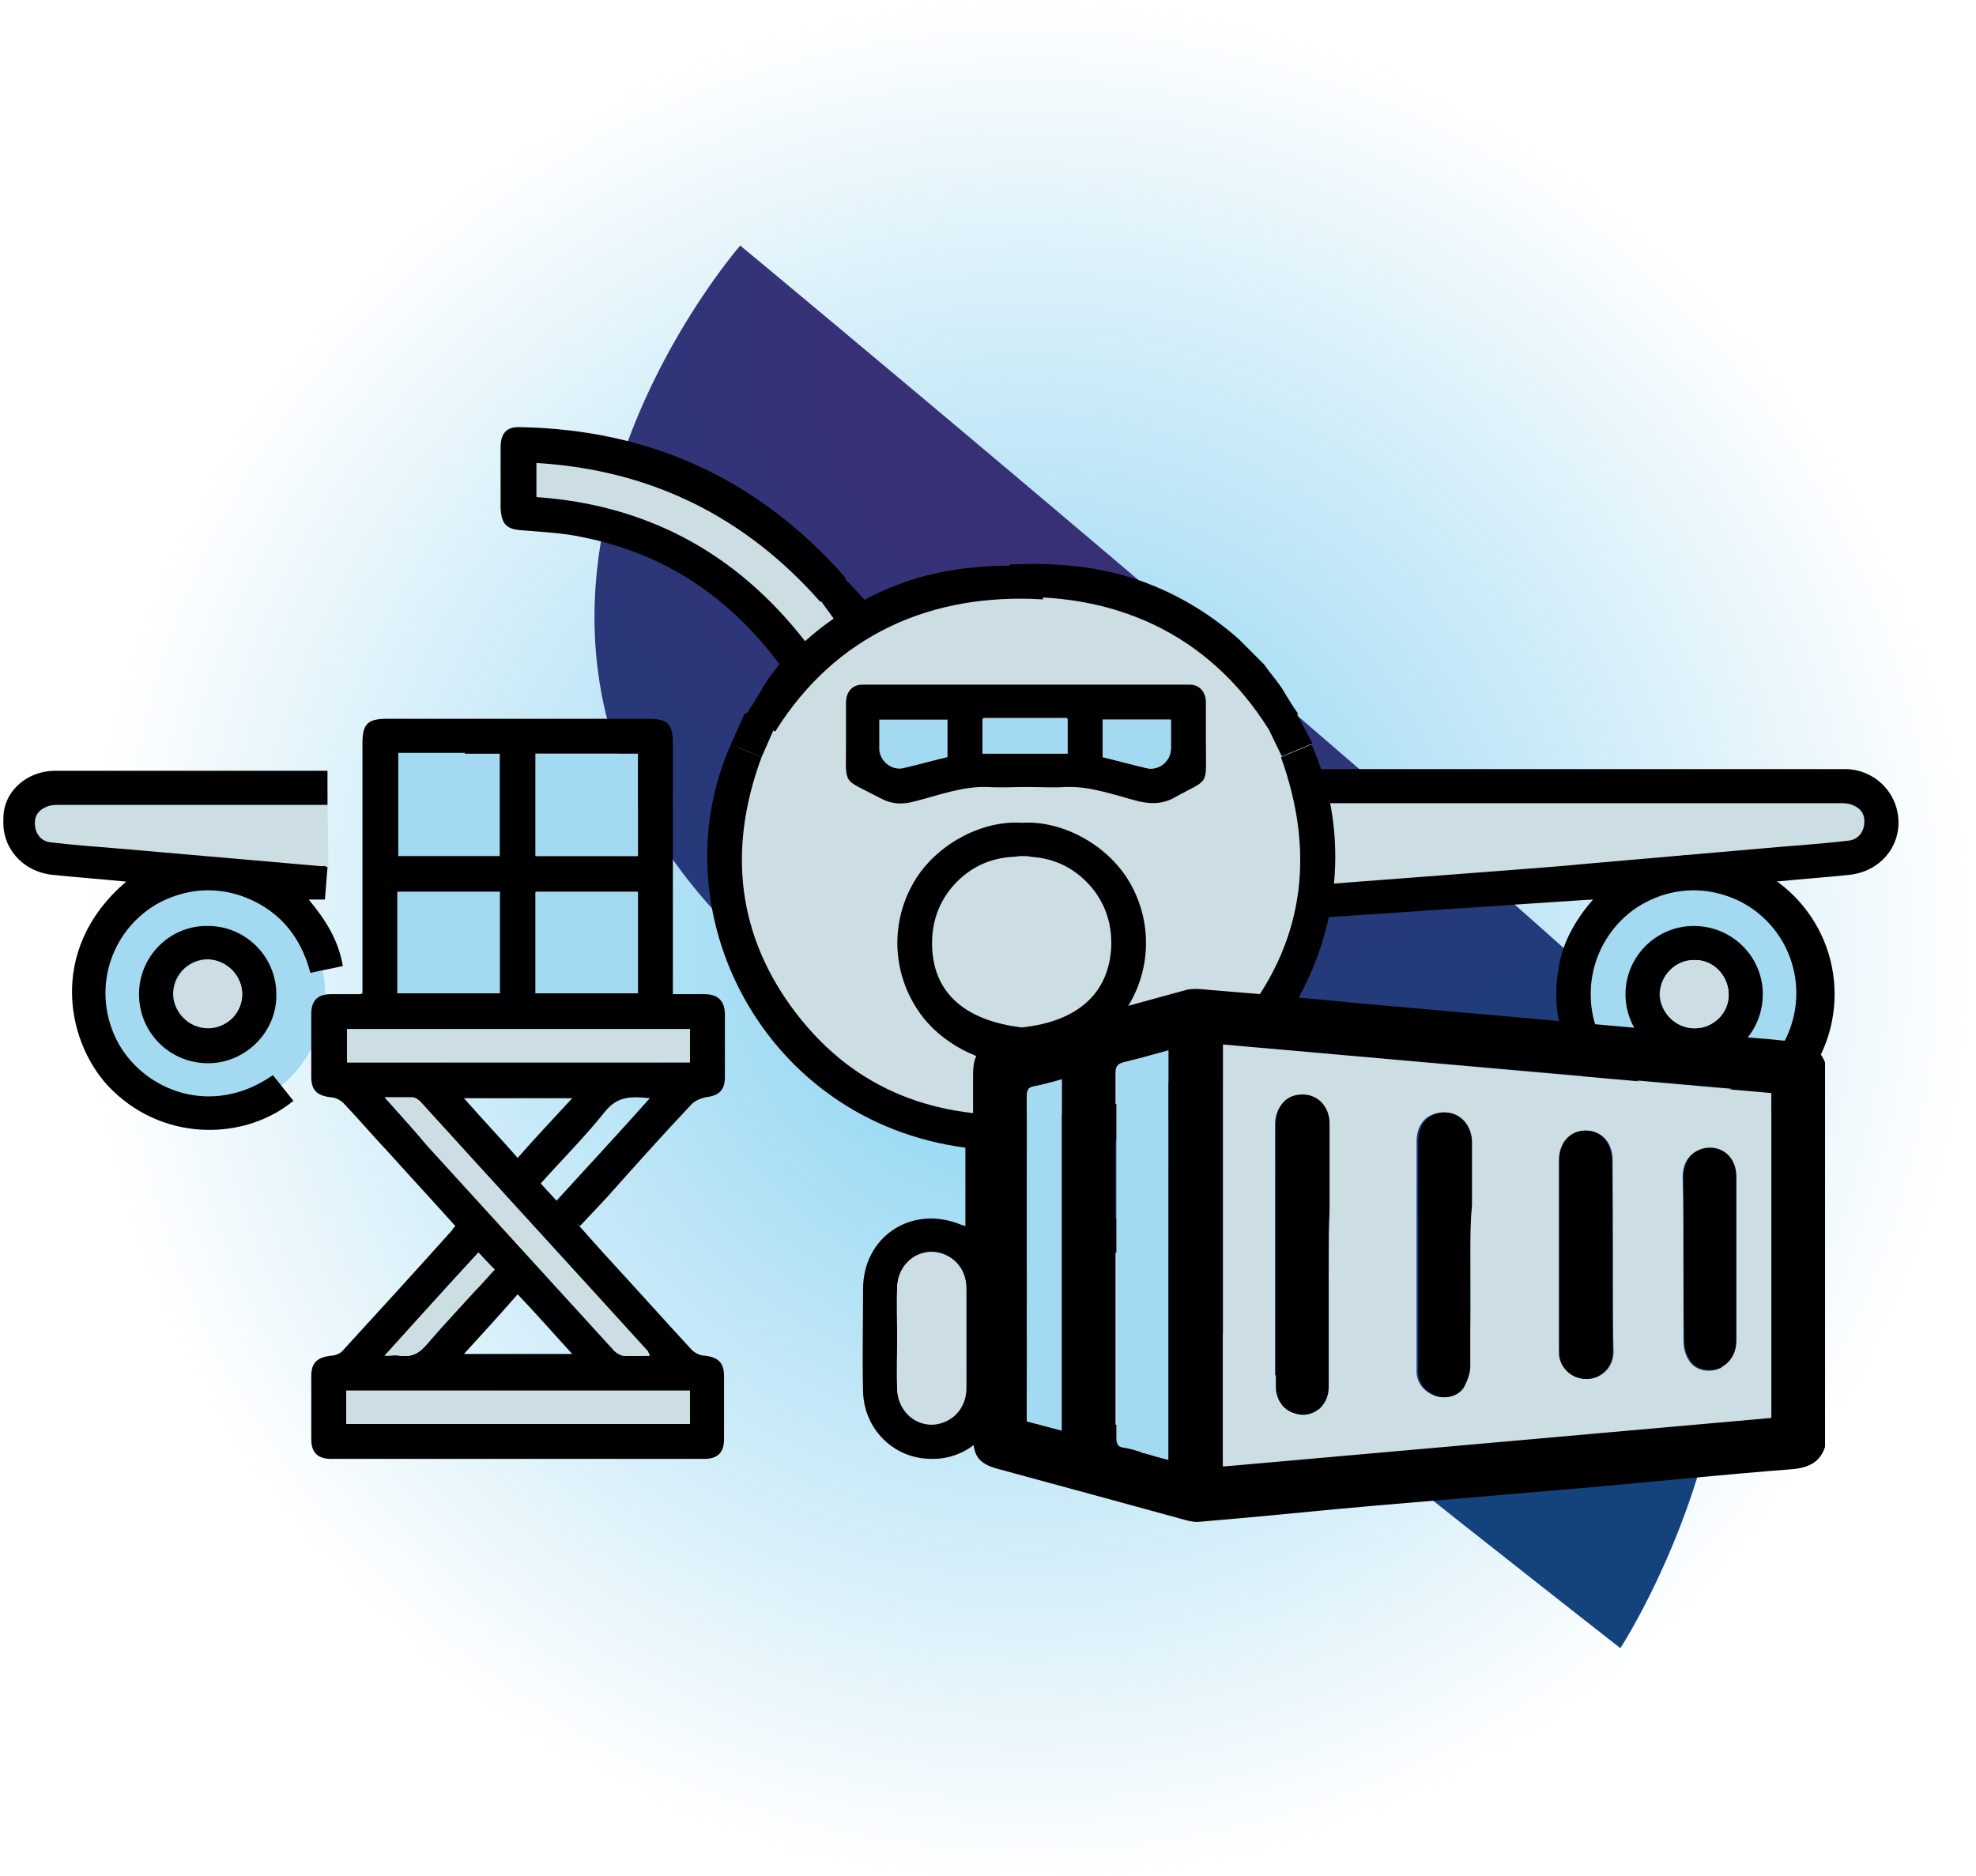
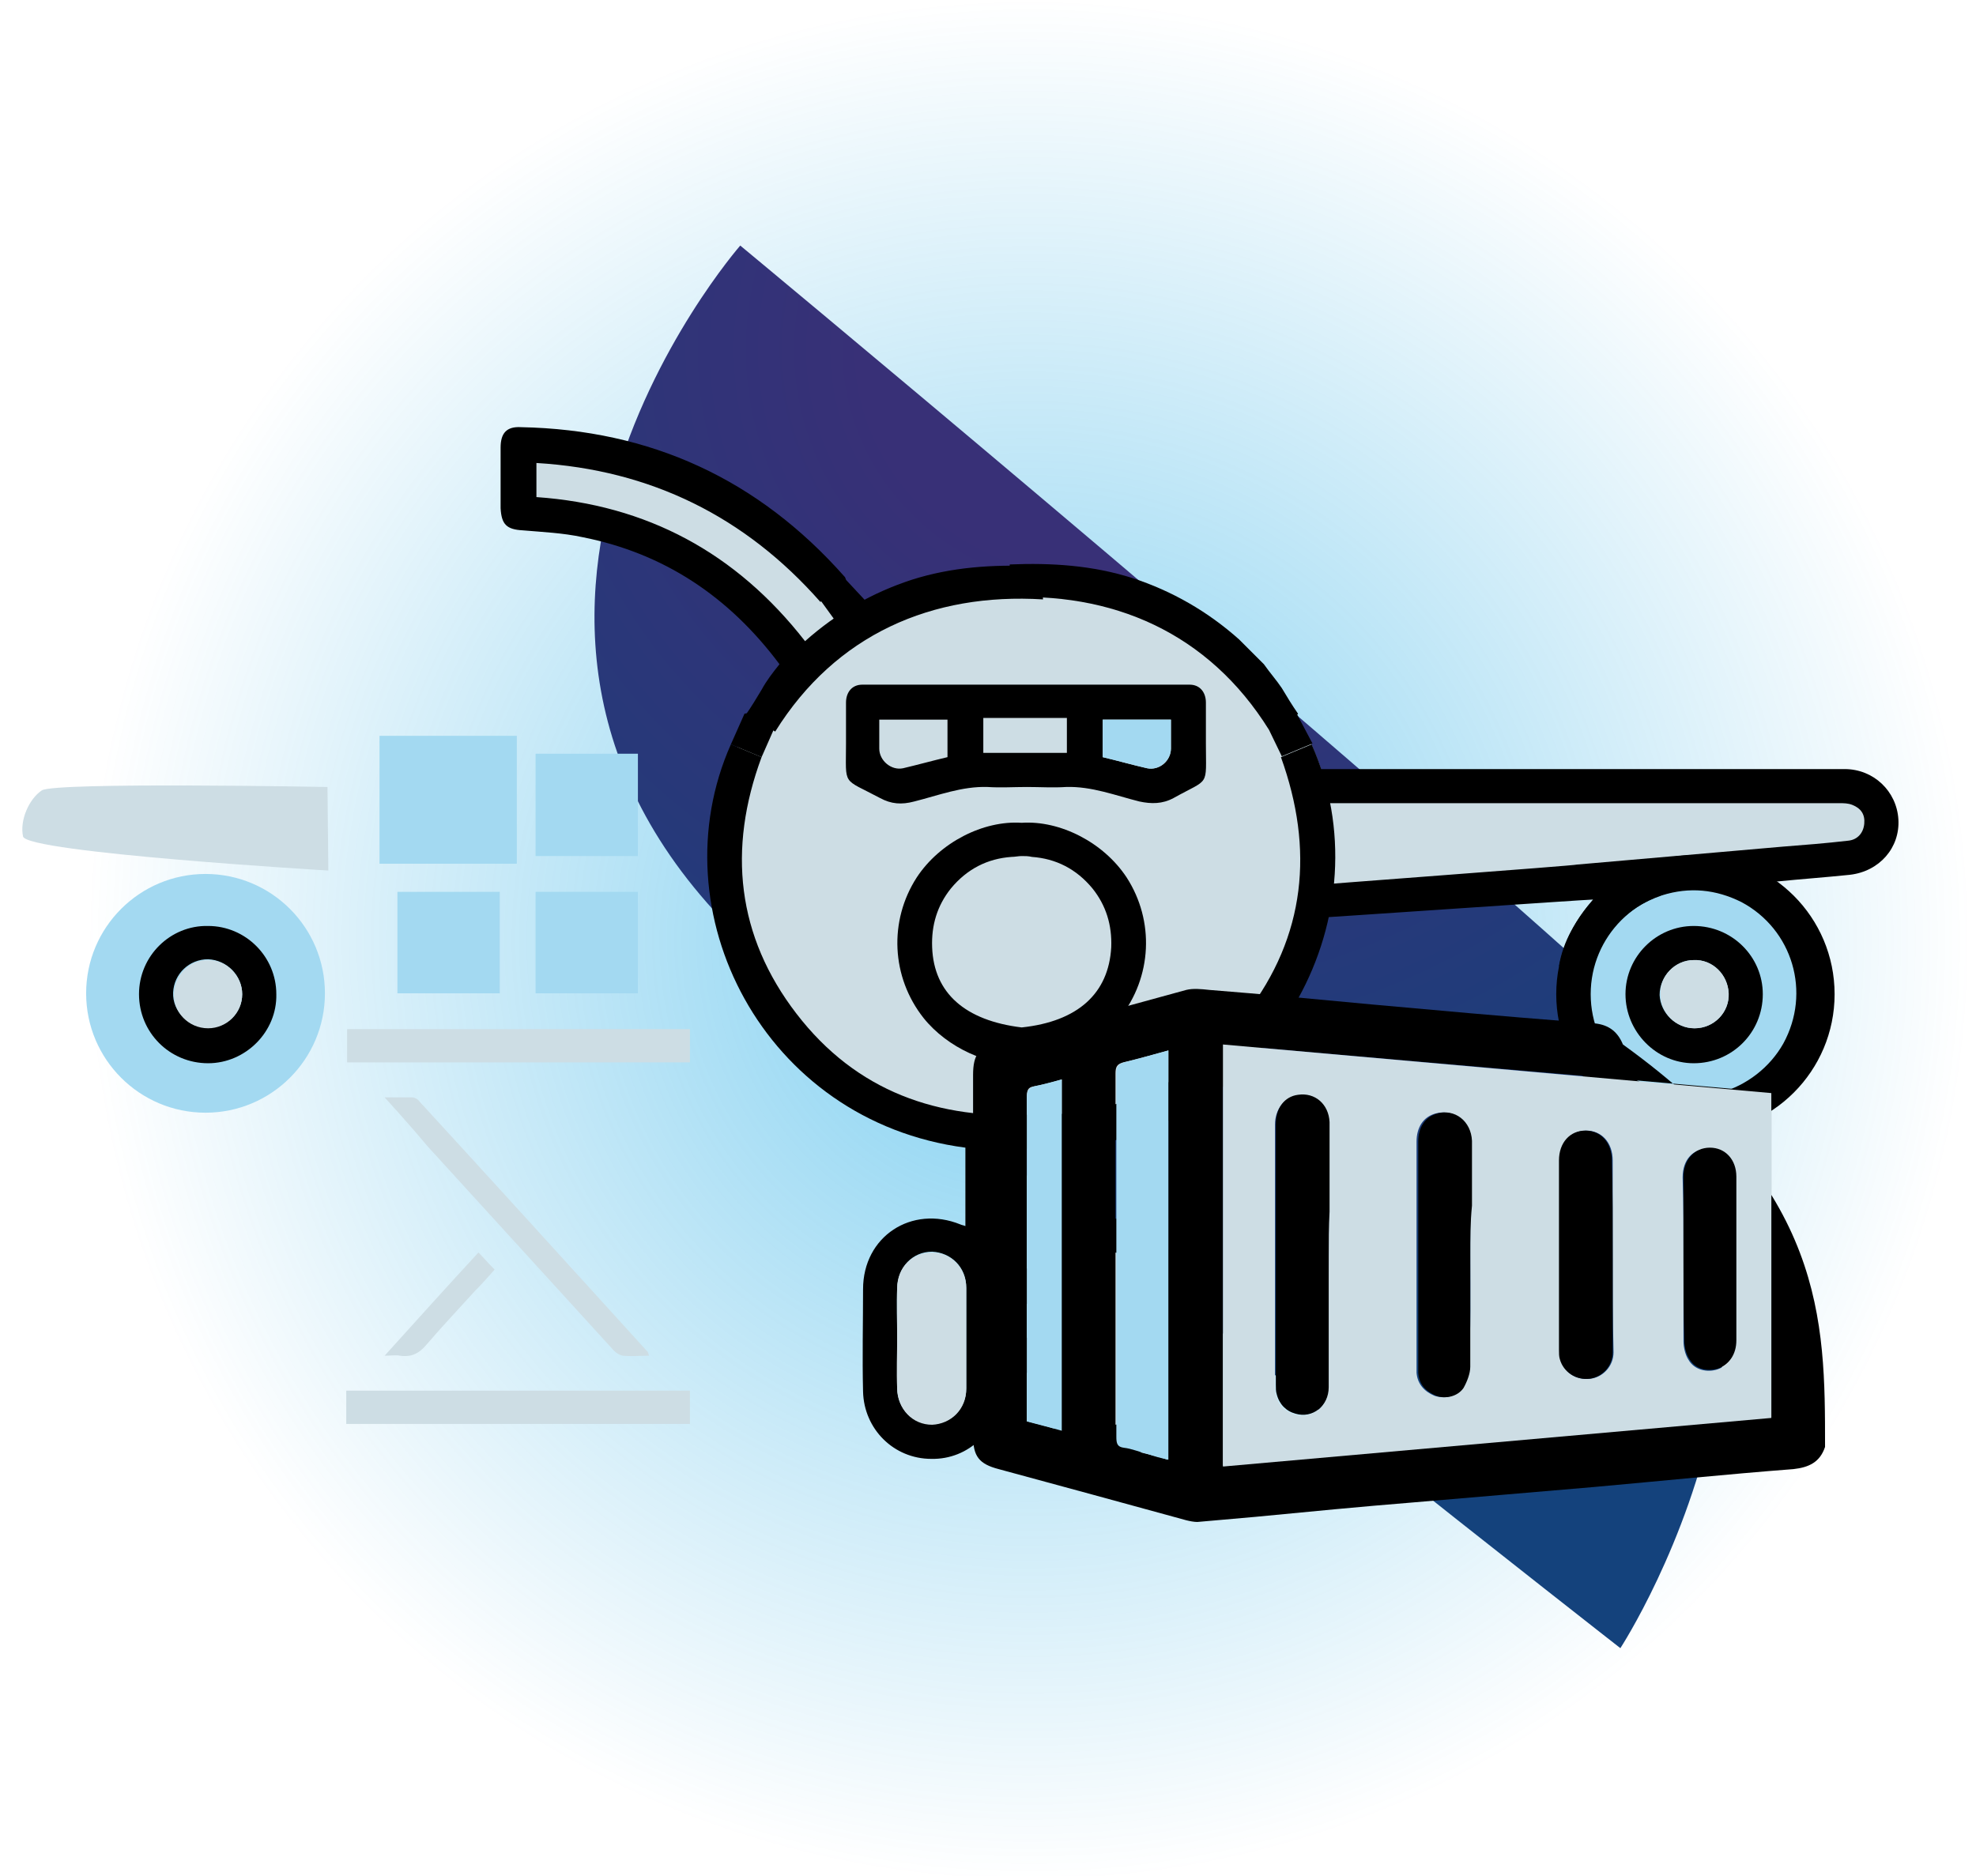
<svg xmlns="http://www.w3.org/2000/svg" version="1.1" id="Layer_1" x="0px" y="0px" viewBox="0 0 231.7 220" style="enable-background:new 0 0 231.7 220;" xml:space="preserve">
  <style type="text/css">
	.st0{fill:url(#SVGID_1_);}
	.st1{fill:url(#SVGID_2_);}
	.st2{fill:#CDDDE4;}
	.st3{fill:#A3D9F1;}
	.st4{fill:none;stroke:#000000;stroke-width:4.04;stroke-miterlimit:10;}
</style>
  <radialGradient id="SVGID_1_" cx="120.65" cy="110.295" r="110.478" gradientUnits="userSpaceOnUse">
    <stop offset="0" style="stop-color:#00A2E5;stop-opacity:0.5" />
    <stop offset="1" style="stop-color:#0097D8;stop-opacity:0" />
  </radialGradient>
  <circle class="st0" cx="120.7" cy="110.3" r="110.5" />
  <radialGradient id="SVGID_2_" cx="128.677" cy="48.023" r="128.93" gradientTransform="matrix(1 0 0 0.94 0 -4.142)" gradientUnits="userSpaceOnUse">
    <stop offset="0.21" style="stop-color:#383077" />
    <stop offset="1" style="stop-color:#14427C" />
  </radialGradient>
  <path class="st1" d="M86.8,28.8c0,0-41.3,47.2,4.5,85.2s98.7,79.3,98.7,79.3s31.4-48.1-5.4-81S86.8,28.8,86.8,28.8z" />
  <g>
    <path class="st2" d="M153.3,92.3c0,0,63.3-0.6,64.9,0.4c1.5,1,2.8,3.5,2.2,5.4c-1.2,3.7-65.6,6.7-65.6,6.7L153.3,92.3z" />
    <path class="st2" d="M38.4,92.3c0,0-32-0.6-33.5,0.4s-2.6,3.5-2.2,5.4s35.8,4,35.8,4L38.4,92.3z" />
    <path class="st2" d="M102,73.5c0,0-14.1-16.3-24.8-18.7s-16.8-2-16.8-2l0.9,7.4c0,0,21.8-0.6,31.6,18.4L102,73.5z" />
    <ellipse class="st2" cx="120.2" cy="100.1" rx="36.3" ry="33.7" />
    <rect x="44.5" y="86.3" class="st3" width="16.1" height="15" />
    <circle class="st3" cx="24.1" cy="116.5" r="14" />
-     <path d="M53.4,143.8c-2.6-2.9-5.2-5.7-7.8-8.6c-1.8-1.9-3.5-3.9-5.3-5.8c-0.4-0.4-1-0.7-1.5-0.7c-1.6-0.2-2.3-0.8-2.3-2.4   c0-2.5,0-5,0-7.4c0-1.6,0.8-2.3,2.3-2.3c1.1,0,2.3,0,3.4,0c0,0,0.1,0,0.3-0.1c0-0.4,0-0.9,0-1.4c0-9.3,0-18.6,0-27.9   c0-2.3,0.6-2.9,2.9-2.9c1.9,0,9,0,11,0c0,1.4,0,2.6,0,4c-1.5,0-8.1,0-9.7,0c0,4.1,0,8,0,12.1c3.9,0,7.9,0,11.9,0c0-3.9,0-7.9,0-12   c-1.3,0-2.7,0-4.1,0c0-1.4,0-2.6,0-4.1c0.4,0,0.9,0,1.3,0c6.7,0,13.5,0,20.2,0c2.3,0,2.9,0.6,2.9,2.9c0,9.3,0,18.6,0,27.9   c0,0.5,0,0.9,0,1.5c1.3,0,2.5,0,3.7,0c1.6,0,2.4,0.8,2.4,2.4c0,2.4,0,4.9,0,7.3c0,1.6-0.7,2.2-2.3,2.4c-0.5,0.1-1.2,0.4-1.6,0.8   c-3.4,3.6-6.7,7.3-10,11c-0.3,0.3-2.7,2.9-3.1,3.3c-1-0.9-1.9-1.8-3-2.7c3-3.3,8.2-8.9,11.2-12.3c-2.1-0.2-3.7-0.3-5.2,1.5   c-2.3,2.9-5,5.6-7.6,8.5c2.5,2.7,4.9,5.4,7.3,8.1c3.5,3.8,6.9,7.6,10.4,11.4c0.4,0.4,1,0.7,1.6,0.7c1.5,0.2,2.2,0.8,2.2,2.4   c0,2.5,0,5,0,7.4c0,1.6-0.8,2.3-2.3,2.3c-14.6,0-29.2,0-43.8,0c-1.6,0-2.3-0.8-2.3-2.3c0-2.5,0-5,0-7.4c0-1.6,0.7-2.2,2.3-2.4   c0.4,0,1-0.2,1.3-0.5c4.3-4.7,8.6-9.4,12.9-14.2C53.1,144.1,53.2,144,53.4,143.8z M80.9,120.7c-13.5,0-26.9,0-40.2,0   c0,1.4,0,2.6,0,3.9c13.5,0,26.8,0,40.2,0C80.9,123.3,80.9,122.1,80.9,120.7z M80.9,163.1c-13.5,0-26.8,0-40.3,0c0,1.3,0,2.6,0,3.9   c13.5,0,26.9,0,40.3,0C80.9,165.6,80.9,164.3,80.9,163.1z M62.8,88.4c0,4,0,8,0,12c4,0,8,0,12,0c0-4,0-8,0-12   C70.7,88.4,66.8,88.4,62.8,88.4z M58.6,104.6c-4.1,0-8,0-12,0c0,4,0,8,0,11.9c4,0,8,0,12,0C58.6,112.5,58.6,108.6,58.6,104.6z    M62.8,116.5c4.1,0,8,0,12,0c0-4,0-8,0-11.9c-4,0-8,0-12,0C62.8,108.6,62.8,112.5,62.8,116.5z M45.1,128.7c1.9,2.1,3.5,3.9,5.1,5.7   c7.2,7.9,14.4,15.9,21.7,23.8c0.3,0.3,0.8,0.7,1.2,0.8c1,0.1,2,0,3.1,0c-0.1-0.3-0.2-0.4-0.2-0.5c-8.9-9.8-17.8-19.5-26.7-29.3   c-0.2-0.2-0.6-0.5-0.9-0.5C47.4,128.7,46.4,128.7,45.1,128.7z M60.7,135.8c2.1-2.4,4.2-4.6,6.4-7c-4.3,0-8.4,0-12.7,0   C56.5,131.2,58.6,133.4,60.7,135.8z M54.4,158.8c4.3,0,8.4,0,12.7,0c-2.2-2.4-4.2-4.7-6.4-7C58.6,154.2,56.5,156.5,54.4,158.8z    M45.1,159c0.8,0,1.3-0.1,1.8,0c1.4,0.2,2.3-0.3,3.2-1.4c1.8-2.1,3.7-4.1,5.6-6.2c0.8-0.8,1.5-1.7,2.3-2.5c-0.7-0.7-1.3-1.3-1.9-2   C52.4,150.9,48.9,154.8,45.1,159z" />
    <path d="M85.7,87.3c1.2,0.5,2.4,1,3.6,1.5c-4,10.8-2.9,21,4.1,30.1c7,9.1,16.6,12.5,27.9,11.8c0,1.4,0,2.6,0,4c-1.3,0-2.5,0-3.9,0   c0,4.8,0,9.4,0,14.1c1.3,0,2.5,0,3.9,0c0,1.4,0,2.6,0,4.1c-1.3,0-2.5,0-3.9,0c0,1.4,0,2.6,0,4c1.3,0,2.6,0,3.9,0c0,1.4,0,2.7,0,4.1   c-1.3,0-2.5,0-4,0c0,0.8,0,1.5,0,2.2c-0.1,4.5-3.7,8-8.1,7.9c-4.4,0-7.9-3.5-8-7.9c-0.1-4,0-8,0-12c0-6.2,5.7-9.9,11.4-7.6   c0.2,0.1,0.4,0.1,0.6,0.2c0-3.1,0-6.2,0-9.2C89.5,131.5,77,106.9,85.7,87.3z M105.2,156.9c0,2,0,3.9,0,5.9c0,2.4,1.8,4.2,4.1,4.2   c2.2,0,4-1.8,4-4.2c0-3.9,0-7.9,0-11.8c0-2.4-1.8-4.1-4-4.2c-2.3,0-4,1.8-4.1,4.2C105.1,153,105.2,154.9,105.2,156.9z" />
-     <path d="M38.4,101.7c-0.1,1.3-0.2,2.5-0.3,3.8c-0.7,0-1.2,0-1.9,0c2,2.4,3.5,4.8,4,7.8c-1.3,0.3-2.5,0.5-3.8,0.8   c-1.2-4.5-3.9-7.6-8.3-9.1c-3.2-1-6.3-0.7-9.3,0.8c-6,3.2-8.2,10.6-4.9,16.6c3.1,5.5,10.9,8.7,18.1,3.7c0.8,1,1.6,2,2.4,3   c-5.4,4.5-14.8,5-21.2-1.2c-5.3-5.1-7.9-16.4,1.6-24.5c-3-0.3-5.8-0.5-8.7-0.8c-3.5-0.4-5.9-3.2-5.7-6.5C0.3,93,3,90.4,6.5,90.4   c10.3,0,20.7,0,31,0c0.3,0,0.6,0,0.9,0c0,1.4,0,2.6,0,4c-0.5,0-1,0-1.5,0c-10,0-19.9,0-29.9,0c-0.5,0-1,0-1.5,0.2   c-1,0.4-1.5,1.1-1.4,2.2c0.1,1.1,0.8,1.9,1.9,2c2.6,0.3,5.1,0.5,7.7,0.7c8,0.7,16.1,1.4,24.1,2.1C38,101.5,38.1,101.6,38.4,101.7z" />
    <path d="M91.4,77.9c-5.9-7.9-13.5-13-23.1-14.9c-2.3-0.5-4.7-0.6-7-0.8c-1.9-0.1-2.5-0.7-2.6-2.6c0-2.4,0-4.7,0-7.1   c0-1.7,0.7-2.5,2.4-2.4c15.2,0.3,27.8,6.1,37.9,17.5c0.1,0.1,0.1,0.1,0.2,0.4c-0.5,0.4-1,0.8-1.5,1.3c-0.5,0.4-1,0.8-1.5,1.3   c-8.8-10-19.9-15.5-33.3-16.3c0,1.3,0,2.6,0,4c12.9,0.9,23.4,6.5,31.5,16.9c3.7-3.3,7.9-5.7,12.5-7.2c4.7-1.5,9.5-1.8,14.4-1.6   c0,1.3,1,2.4,1,3.9c-13-0.8-24.3,4.1-31.4,15.5c-0.5-0.3-1.1-0.6-1.7-0.9c-0.5-0.3-1.1-0.6-1.8-1c0.7-1,1.3-2,1.9-3   C89.9,79.8,90.6,78.9,91.4,77.9z" />
    <path d="M24.4,124.7c-4.5,0-8.1-3.6-8.1-8.1c0-4.5,3.7-8.1,8.1-8c4.4,0,8,3.6,8,8C32.5,121,28.8,124.7,24.4,124.7z M28.4,116.6   c0-2.2-1.8-4-4-4.1c-2.2,0-4,1.7-4.1,3.9c-0.1,2.2,1.8,4.1,4,4.1C26.6,120.6,28.4,118.8,28.4,116.6z" />
    <path class="st2" d="M80.9,120.7c0,1.3,0,2.6,0,3.9c-13.4,0-26.8,0-40.2,0c0-1.3,0-2.5,0-3.9C54,120.7,67.4,120.7,80.9,120.7z" />
    <path class="st2" d="M80.9,163.1c0,1.3,0,2.5,0,3.9c-13.4,0-26.8,0-40.3,0c0-1.3,0-2.5,0-3.9C54,163.1,67.4,163.1,80.9,163.1z" />
    <path class="st3" d="M62.8,88.4c4,0,7.9,0,12,0c0,3.9,0,7.9,0,12c-3.9,0-7.9,0-12,0C62.8,96.4,62.8,92.4,62.8,88.4z" />
    <path class="st3" d="M58.6,104.6c0,4,0,7.9,0,11.9c-4,0-7.9,0-12,0c0-3.9,0-7.9,0-11.9C50.6,104.6,54.6,104.6,58.6,104.6z" />
    <path class="st3" d="M62.8,116.5c0-4,0-7.9,0-11.9c4,0,7.9,0,12,0c0,3.9,0,7.9,0,11.9C70.8,116.5,66.9,116.5,62.8,116.5z" />
    <path class="st2" d="M45.1,128.7c1.3,0,2.3,0,3.2,0c0.3,0,0.7,0.2,0.9,0.5c8.9,9.7,17.8,19.5,26.7,29.3c0.1,0.1,0.1,0.2,0.2,0.5   c-1.1,0-2.1,0.1-3.1,0c-0.4-0.1-0.9-0.4-1.2-0.8c-7.2-7.9-14.4-15.8-21.7-23.8C48.6,132.6,47,130.8,45.1,128.7z" />
    <path class="st2" d="M45.1,159c3.8-4.2,7.3-8.1,11-12.1c0.6,0.6,1.2,1.3,1.9,2c-0.8,0.9-1.5,1.7-2.3,2.5c-1.9,2.1-3.8,4.1-5.6,6.2   c-0.9,1.1-1.8,1.6-3.2,1.4C46.4,158.9,45.9,159,45.1,159z" />
    <path class="st2" d="M105.2,156.9c0-1.9,0-3.9,0-5.8c0-2.5,1.8-4.2,4.1-4.2c2.2,0,4,1.8,4,4.2c0,3.9,0,7.9,0,11.8   c0,2.4-1.8,4.1-4,4.2c-2.3,0-4-1.8-4.1-4.2C105.1,160.8,105.2,158.8,105.2,156.9z" />
-     <path class="st3" d="M103.1,84.4c2.7,0,5.3,0,8,0c0,1.5,0,2.9,0,4.4c-1.7,0.4-3.5,0.9-5.2,1.3c-1.4,0.3-2.8-0.9-2.8-2.3   C103.1,86.7,103.1,85.6,103.1,84.4z" />
    <path d="M126.3,134.6c0,3,0,6.1,0,9.2c0.3-0.1,0.5-0.2,0.6-0.2c5.7-2.3,11.4,1.4,11.4,7.6c0,4,0,8,0,12c-0.1,4.4-3.6,7.9-8,7.9   c-4.4,0-8-3.5-8.1-7.9c0-0.7,0-1.4,0-2.2c-1.4,0-2.7,0-4,0c0-1.4,0-2.6,0-4.1c1.4,0,2.6,0,3.9,0c0-1.4,0-2.6,0-4   c-1.3,0-2.6,0-3.9,0c0-1.4,0-2.7,0-4.1c1.3,0,2.6,0,3.9,0c0-4.7,0-9.4,0-14.1c-1.4,0-2.6,0-3.9,0c0-1.4,0-2.6,0-4   c11.3,0.7,21-2.7,27.9-11.8c7-9.1,8-19.3,4.1-30.1c1.2-0.5,2.4-1,3.6-1.5C162.5,106.9,150,131.5,126.3,134.6z M134.4,151.1   c0-2.5-1.8-4.2-4.1-4.2c-2.2,0-4,1.8-4,4.2c0,3.9,0,7.9,0,11.8c0,2.4,1.8,4.1,4,4.2c2.3,0,4-1.8,4.1-4.2c0-2,0-3.9,0-5.9   C134.4,154.9,134.4,153,134.4,151.1z" />
    <path d="M141.4,87.2c0-1.6,0-3.2,0-4.8c0-1.2-0.7-2.1-1.9-2.1c-6.4,0-12.8,0-19.2,0c-6.5,0-12.9,0-19.2,0c-1.2,0-1.9,0.9-1.9,2.1   c0,1.6,0,3.2,0,4.8c0,5.1-0.5,4,4,6.4c1.3,0.7,2.5,0.8,4,0.4c2.8-0.7,5.6-1.8,8.6-1.7c1.5,0.1,3.1,0,4.6,0c1.5,0,3.1,0.1,4.6,0   c3-0.1,5.8,1,8.6,1.7c1.4,0.3,2.7,0.3,4-0.4C141.9,91.2,141.4,92.4,141.4,87.2z M111.1,88.8c-1.7,0.4-3.5,0.9-5.2,1.3   c-1.4,0.3-2.8-0.9-2.8-2.3c0-1.1,0-2.2,0-3.4c2.7,0,5.3,0,8,0C111.1,85.9,111.1,87.3,111.1,88.8z M125.1,88.3c-1.3,0-2.6,0-3.9,0   c-0.7,0-1.4,0-2,0c-1.3,0-2.6,0-3.9,0c0-1.4,0-2.7,0-4.1c1.3,0,2.6,0,3.9,0c0.7,0,1.4,0,2,0c1.3,0,2.6,0,3.9,0   C125.1,85.7,125.1,86.9,125.1,88.3z M137.3,87.8c0,1.4-1.3,2.6-2.8,2.3c-1.8-0.4-3.5-0.9-5.2-1.3c0-1.5,0-3,0-4.4c2.7,0,5.3,0,8,0   C137.3,85.6,137.3,86.7,137.3,87.8z" />
    <path d="M132.1,102.9c-2.7-4.1-7.8-6.7-12.3-6.4c-4.5-0.3-9.6,2.3-12.3,6.4c-3.3,5.1-3,11.7,0.8,16.5c2.8,3.5,7.7,5.7,11.5,5.3   c3.8,0.3,8.7-1.9,11.5-5.3C135.1,114.6,135.4,108,132.1,102.9z M130.3,111.1c-0.3,5.4-3.9,8.7-10.5,9.4c-6.6-0.8-10.3-4-10.5-9.4   c-0.1-2.6,0.6-4.9,2.2-6.9c1.9-2.3,4.3-3.5,7.1-3.7c0,0,0,0,0,0c0.4,0,0.8-0.1,1.2-0.1c0.4,0,0.8,0,1.2,0.1c0,0,0,0,0,0   c2.8,0.2,5.2,1.4,7.1,3.7C129.7,106.2,130.4,108.5,130.3,111.1z" />
    <path class="st2" d="M134.4,156.9c0-1.9,0-3.9,0-5.8c0-2.5-1.8-4.2-4.1-4.2c-2.2,0-4,1.8-4,4.2c0,3.9,0,7.9,0,11.8   c0,2.4,1.8,4.1,4,4.2c2.3,0,4-1.8,4.1-4.2C134.4,160.8,134.4,158.8,134.4,156.9z" />
    <path class="st3" d="M137.3,84.4c-2.7,0-5.3,0-8,0c0,1.5,0,2.9,0,4.4c1.7,0.4,3.5,0.9,5.2,1.3c1.4,0.3,2.8-0.9,2.8-2.3   C137.3,86.7,137.3,85.6,137.3,84.4z" />
    <path class="st2" d="M28.4,116.6c0,2.2-1.8,4-4,4c-2.3,0-4.1-1.9-4-4.1c0.1-2.2,1.9-4,4.1-3.9C26.6,112.6,28.4,114.5,28.4,116.6z" />
    <circle class="st3" cx="199" cy="116.5" r="14" />
    <path d="M153.2,103.9c0.1,1.3,0.2,2.5,0.3,3.8c0.7,0,32.6-2.2,33.3-2.2c-2,2.4-3.5,4.8-4,7.8c1.3,0.3,2.5,0.5,3.8,0.8   c1.2-4.5,3.9-7.6,8.3-9.1c3.2-1,6.3-0.7,9.3,0.8c6,3.2,8.2,10.6,4.9,16.6c-3.1,5.5-10.9,8.7-18.1,3.7c-0.8,1-1.6,2-2.4,3   c5.4,4.5,14.8,5,21.2-1.2c5.3-5.1,7.9-16.4-1.6-24.5c3-0.3,5.8-0.5,8.7-0.8c3.5-0.4,5.9-3.2,5.7-6.5c-0.2-3.3-2.9-5.9-6.3-5.9   c-10.3,0-52,0-62.4,0c-0.3,0-0.6,0-0.9,0c0,1.4,0,2.6,0,4c0.5,0,32.3,0,32.8,0c10,0,19.9,0,29.9,0c0.5,0,1,0,1.5,0.2   c1,0.4,1.5,1.1,1.4,2.2c-0.1,1.1-0.8,1.9-1.9,2c-2.6,0.3-5.1,0.5-7.7,0.7c-8,0.7-16.1,1.4-24.1,2.1   C185,101.5,153.5,103.8,153.2,103.9z" />
    <path d="M190.6,116.6c0-4.4,3.6-8,8-8c4.5,0,8.1,3.6,8.1,8c0,4.5-3.6,8.1-8.1,8.1C194.2,124.7,190.6,121,190.6,116.6z M198.7,120.6   c2.3,0,4.1-1.9,4-4.1c-0.1-2.2-1.9-4-4.1-3.9c-2.2,0-4,1.9-4,4.1C194.7,118.8,196.5,120.6,198.7,120.6z" />
    <path class="st2" d="M194.7,116.6c0,2.2,1.8,4,4,4c2.3,0,4.1-1.9,4-4.1c-0.1-2.2-1.9-4-4.1-3.9   C196.4,112.6,194.6,114.5,194.7,116.6z" />
    <path d="M152.1,83.8c0,0,0.1,0,0.1-0.1c-0.7-1-1.3-2-1.9-3c-0.6-0.9-1.4-1.8-2.1-2.8l-2.9-2.9c-3.7-3.3-7.9-5.7-12.5-7.2   c-4.7-1.5-9.5-1.8-14.4-1.6c0,1.3-1,2.4-1,3.9c13-0.8,24.3,4.1,31.4,15.5l1.5,3.1l3.6-1.5L152.1,83.8z" />
    <circle class="st4" cx="198.8" cy="116.6" r="14.3" />
    <polygon points="87.3,83.7 85.7,87.3 89.3,88.8 90.8,85.4 88.4,83.5  " />
    <polygon points="96.2,70.4 98.3,73.3 101.9,70.9 99.1,67.9 97.3,67.7  " />
-     <rect x="115.2" y="84.3" class="st3" width="10" height="4.1" />
  </g>
  <g>
-     <path d="M214,169.7c-0.6,1.8-1.9,2.4-3.7,2.6c-7.8,0.6-15.6,1.4-23.4,2.1c-7,0.6-14,1.2-21.1,1.8c-6.2,0.5-12.4,1.1-18.6,1.7   c-2.3,0.2-4.5,0.4-6.8,0.6c-0.4,0-0.9-0.1-1.3-0.2c-7.3-2-14.6-4-22-6c-2.3-0.6-3-1.5-3-3.9c0-14.1,0-28.2,0-42.3   c0-2.5,0.7-3.3,3.1-4c7.3-2,14.6-4,21.9-6c0.8-0.2,1.8-0.1,2.7,0c6.3,0.5,12.7,1.1,19,1.7c7.9,0.7,15.8,1.4,23.7,2.1   c7.7,0.7,15.5,1.4,23.2,2c0.9,0.1,1.8,0.2,2.7,0.2c1.7,0.1,2.9,0.8,3.6,2.5C214,139.6,214,154.7,214,169.7z M143.4,122.5   c0,16.5,0,32.9,0,49.4c21.5-1.9,42.9-3.8,64.3-5.7c0-12.8,0-25.4,0-38.1C186.2,126.2,164.8,124.4,143.4,122.5z M137,123.2   c-1.8,0.5-3.6,1-5.3,1.4c-0.7,0.2-0.9,0.5-0.9,1.3c0,5.2,0,10.3,0,15.5c0,9,0,18.1,0,27.1c0,0.7,0.1,1.1,0.9,1.3   c0.9,0.2,1.8,0.5,2.7,0.7c0.8,0.2,1.7,0.4,2.5,0.7C137,155.1,137,139.2,137,123.2z M124.5,167.8c0-13.8,0-27.4,0-41.2   c-1.1,0.3-2.1,0.6-3.2,0.8c-0.8,0.1-0.9,0.5-0.9,1.3c0,12.3,0,24.7,0,37c0,0.3,0,0.6,0,1C121.8,167,123.1,167.4,124.5,167.8z" />
+     <path d="M214,169.7c-0.6,1.8-1.9,2.4-3.7,2.6c-7.8,0.6-15.6,1.4-23.4,2.1c-7,0.6-14,1.2-21.1,1.8c-6.2,0.5-12.4,1.1-18.6,1.7   c-2.3,0.2-4.5,0.4-6.8,0.6c-0.4,0-0.9-0.1-1.3-0.2c-7.3-2-14.6-4-22-6c-2.3-0.6-3-1.5-3-3.9c0-14.1,0-28.2,0-42.3   c0-2.5,0.7-3.3,3.1-4c7.3-2,14.6-4,21.9-6c0.8-0.2,1.8-0.1,2.7,0c6.3,0.5,12.7,1.1,19,1.7c7.7,0.7,15.5,1.4,23.2,2c0.9,0.1,1.8,0.2,2.7,0.2c1.7,0.1,2.9,0.8,3.6,2.5C214,139.6,214,154.7,214,169.7z M143.4,122.5   c0,16.5,0,32.9,0,49.4c21.5-1.9,42.9-3.8,64.3-5.7c0-12.8,0-25.4,0-38.1C186.2,126.2,164.8,124.4,143.4,122.5z M137,123.2   c-1.8,0.5-3.6,1-5.3,1.4c-0.7,0.2-0.9,0.5-0.9,1.3c0,5.2,0,10.3,0,15.5c0,9,0,18.1,0,27.1c0,0.7,0.1,1.1,0.9,1.3   c0.9,0.2,1.8,0.5,2.7,0.7c0.8,0.2,1.7,0.4,2.5,0.7C137,155.1,137,139.2,137,123.2z M124.5,167.8c0-13.8,0-27.4,0-41.2   c-1.1,0.3-2.1,0.6-3.2,0.8c-0.8,0.1-0.9,0.5-0.9,1.3c0,12.3,0,24.7,0,37c0,0.3,0,0.6,0,1C121.8,167,123.1,167.4,124.5,167.8z" />
    <path class="st2" d="M143.4,122.5c21.4,1.9,42.8,3.8,64.3,5.7c0,12.7,0,25.3,0,38.1c-21.4,1.9-42.8,3.8-64.3,5.7   C143.4,155.4,143.4,139,143.4,122.5z M155.8,147.3c0-1.7,0-3.4,0-5.1c0-3.5,0-7,0-10.5c0-2.1-1.7-3.5-3.7-3.2   c-1.5,0.2-2.6,1.6-2.6,3.4c0,10.2,0,20.4,0,30.6c0,0.4,0,0.7,0.1,1.1c0.3,1.2,1,1.9,2.2,2.3c2,0.6,3.9-0.9,3.9-3.1   C155.8,157.5,155.8,152.4,155.8,147.3z M172.4,147.2c0-1.9,0-3.8,0-5.8c0-2.5,0-5.1,0-7.6c0-2.3-2-3.8-4.1-3.2   c-1.4,0.4-2.2,1.6-2.2,3.3c0,8.8,0,17.6,0,26.4c0,0.2,0,0.5,0,0.7c0.1,1.3,0.9,2.2,2.1,2.7c1.2,0.4,2.5,0.1,3.2-0.9   c0.5-0.7,0.8-1.7,0.8-2.5C172.5,155.9,172.4,151.6,172.4,147.2z M189.1,147.2c0-3.7,0-7.4,0-11.1c0-2.1-1.3-3.5-3.1-3.5   c-1.8,0-3.1,1.4-3.1,3.5c0,7.4,0,14.8,0,22.2c0,0.4,0,0.7,0.1,1.1c0.4,1.6,1.8,2.5,3.5,2.3c1.5-0.2,2.7-1.5,2.7-3.1   C189.1,154.8,189.1,151,189.1,147.2z M197.4,147.7c0,3.2,0,6.4,0,9.6c0,0.7,0.2,1.6,0.6,2.2c0.7,1.2,2.2,1.5,3.4,1.1   c1.4-0.5,2.1-1.6,2.1-3.3c0-6.4,0-12.8,0-19.2c0-2-1.3-3.4-3.1-3.4c-1.9,0-3.1,1.3-3.1,3.4C197.4,141.3,197.4,144.5,197.4,147.7z" />
    <path class="st3" d="M137,123.2c0,16,0,31.9,0,48c-0.9-0.2-1.7-0.4-2.5-0.7c-0.9-0.2-1.8-0.6-2.7-0.7c-0.8-0.1-0.9-0.5-0.9-1.3   c0-9,0-18.1,0-27.1c0-5.2,0-10.3,0-15.5c0-0.7,0.2-1.1,0.9-1.3C133.4,124.2,135.2,123.7,137,123.2z" />
    <path class="st3" d="M124.5,167.8c-1.4-0.4-2.7-0.7-4.1-1.1c0-0.4,0-0.7,0-1c0-12.3,0-24.7,0-37c0-0.7,0.2-1.1,0.9-1.3   c1-0.2,2.1-0.5,3.2-0.8C124.5,140.3,124.5,154,124.5,167.8z" />
    <path d="M155.8,147.3c0,5.1,0,10.3,0,15.4c0,2.2-1.9,3.7-3.9,3.1c-1.1-0.3-1.9-1.1-2.2-2.3c-0.1-0.3-0.1-0.7-0.1-1.1   c0-10.2,0-20.4,0-30.6c0-1.8,1-3.2,2.6-3.4c2-0.3,3.6,1.1,3.7,3.2c0,3.5,0,7,0,10.5C155.8,143.9,155.8,145.6,155.8,147.3z" />
    <path d="M172.4,147.2c0,4.4,0,8.7,0,13.1c0,0.8-0.4,1.8-0.8,2.5c-0.7,1-2.1,1.3-3.2,0.9c-1.2-0.5-2-1.3-2.1-2.7c0-0.2,0-0.5,0-0.7   c0-8.8,0-17.6,0-26.4c0-1.7,0.8-2.9,2.2-3.3c2.1-0.6,4,0.9,4.1,3.2c0,2.5,0,5.1,0,7.6C172.4,143.4,172.4,145.3,172.4,147.2z" />
    <path d="M189.1,147.2c0,3.8,0,7.6,0,11.4c0,1.6-1.2,2.9-2.7,3.1c-1.6,0.2-3.1-0.8-3.5-2.3c-0.1-0.3-0.1-0.7-0.1-1.1   c0-7.4,0-14.8,0-22.2c0-2.1,1.3-3.5,3.1-3.5c1.8,0,3.1,1.4,3.1,3.5C189.1,139.8,189.1,143.5,189.1,147.2z" />
    <path d="M197.4,147.7c0-3.2,0-6.4,0-9.7c0-2,1.3-3.4,3.1-3.4c1.8,0,3.1,1.4,3.1,3.4c0,6.4,0,12.8,0,19.2c0,1.6-0.8,2.8-2.1,3.3   c-1.3,0.4-2.7,0.1-3.4-1.1c-0.4-0.6-0.6-1.4-0.6-2.2C197.4,154.1,197.4,150.9,197.4,147.7z" />
  </g>
</svg>